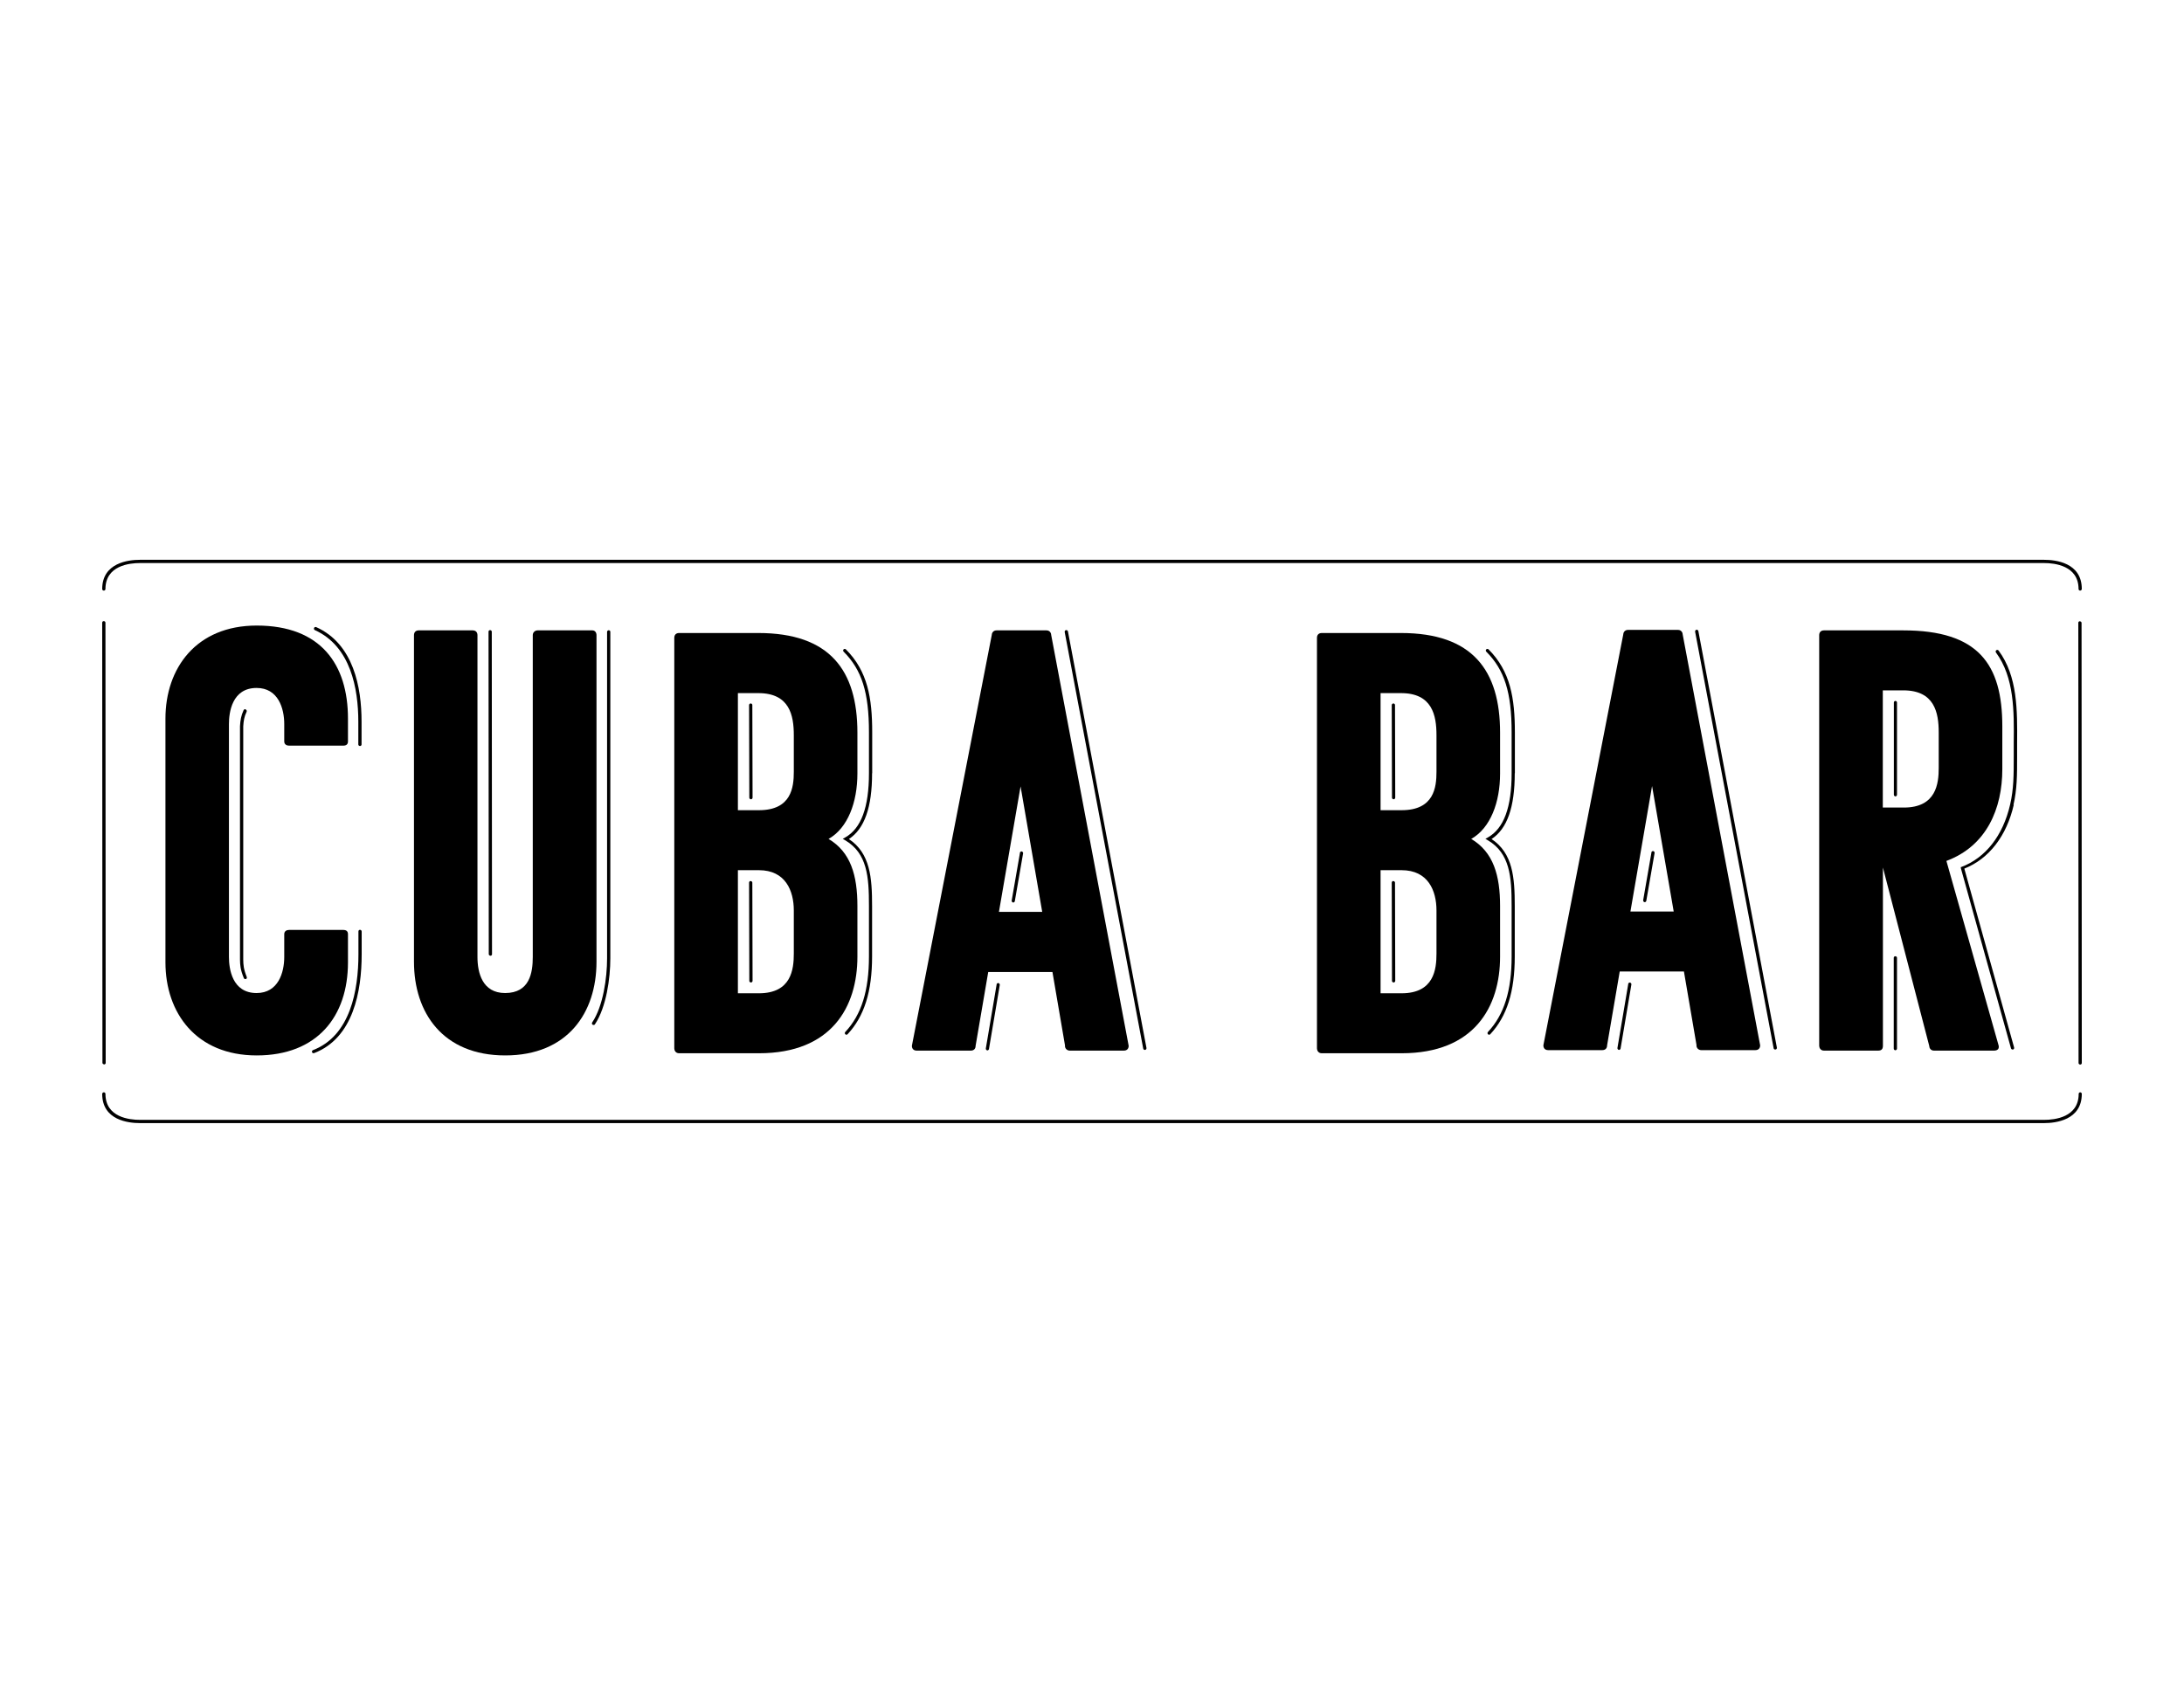
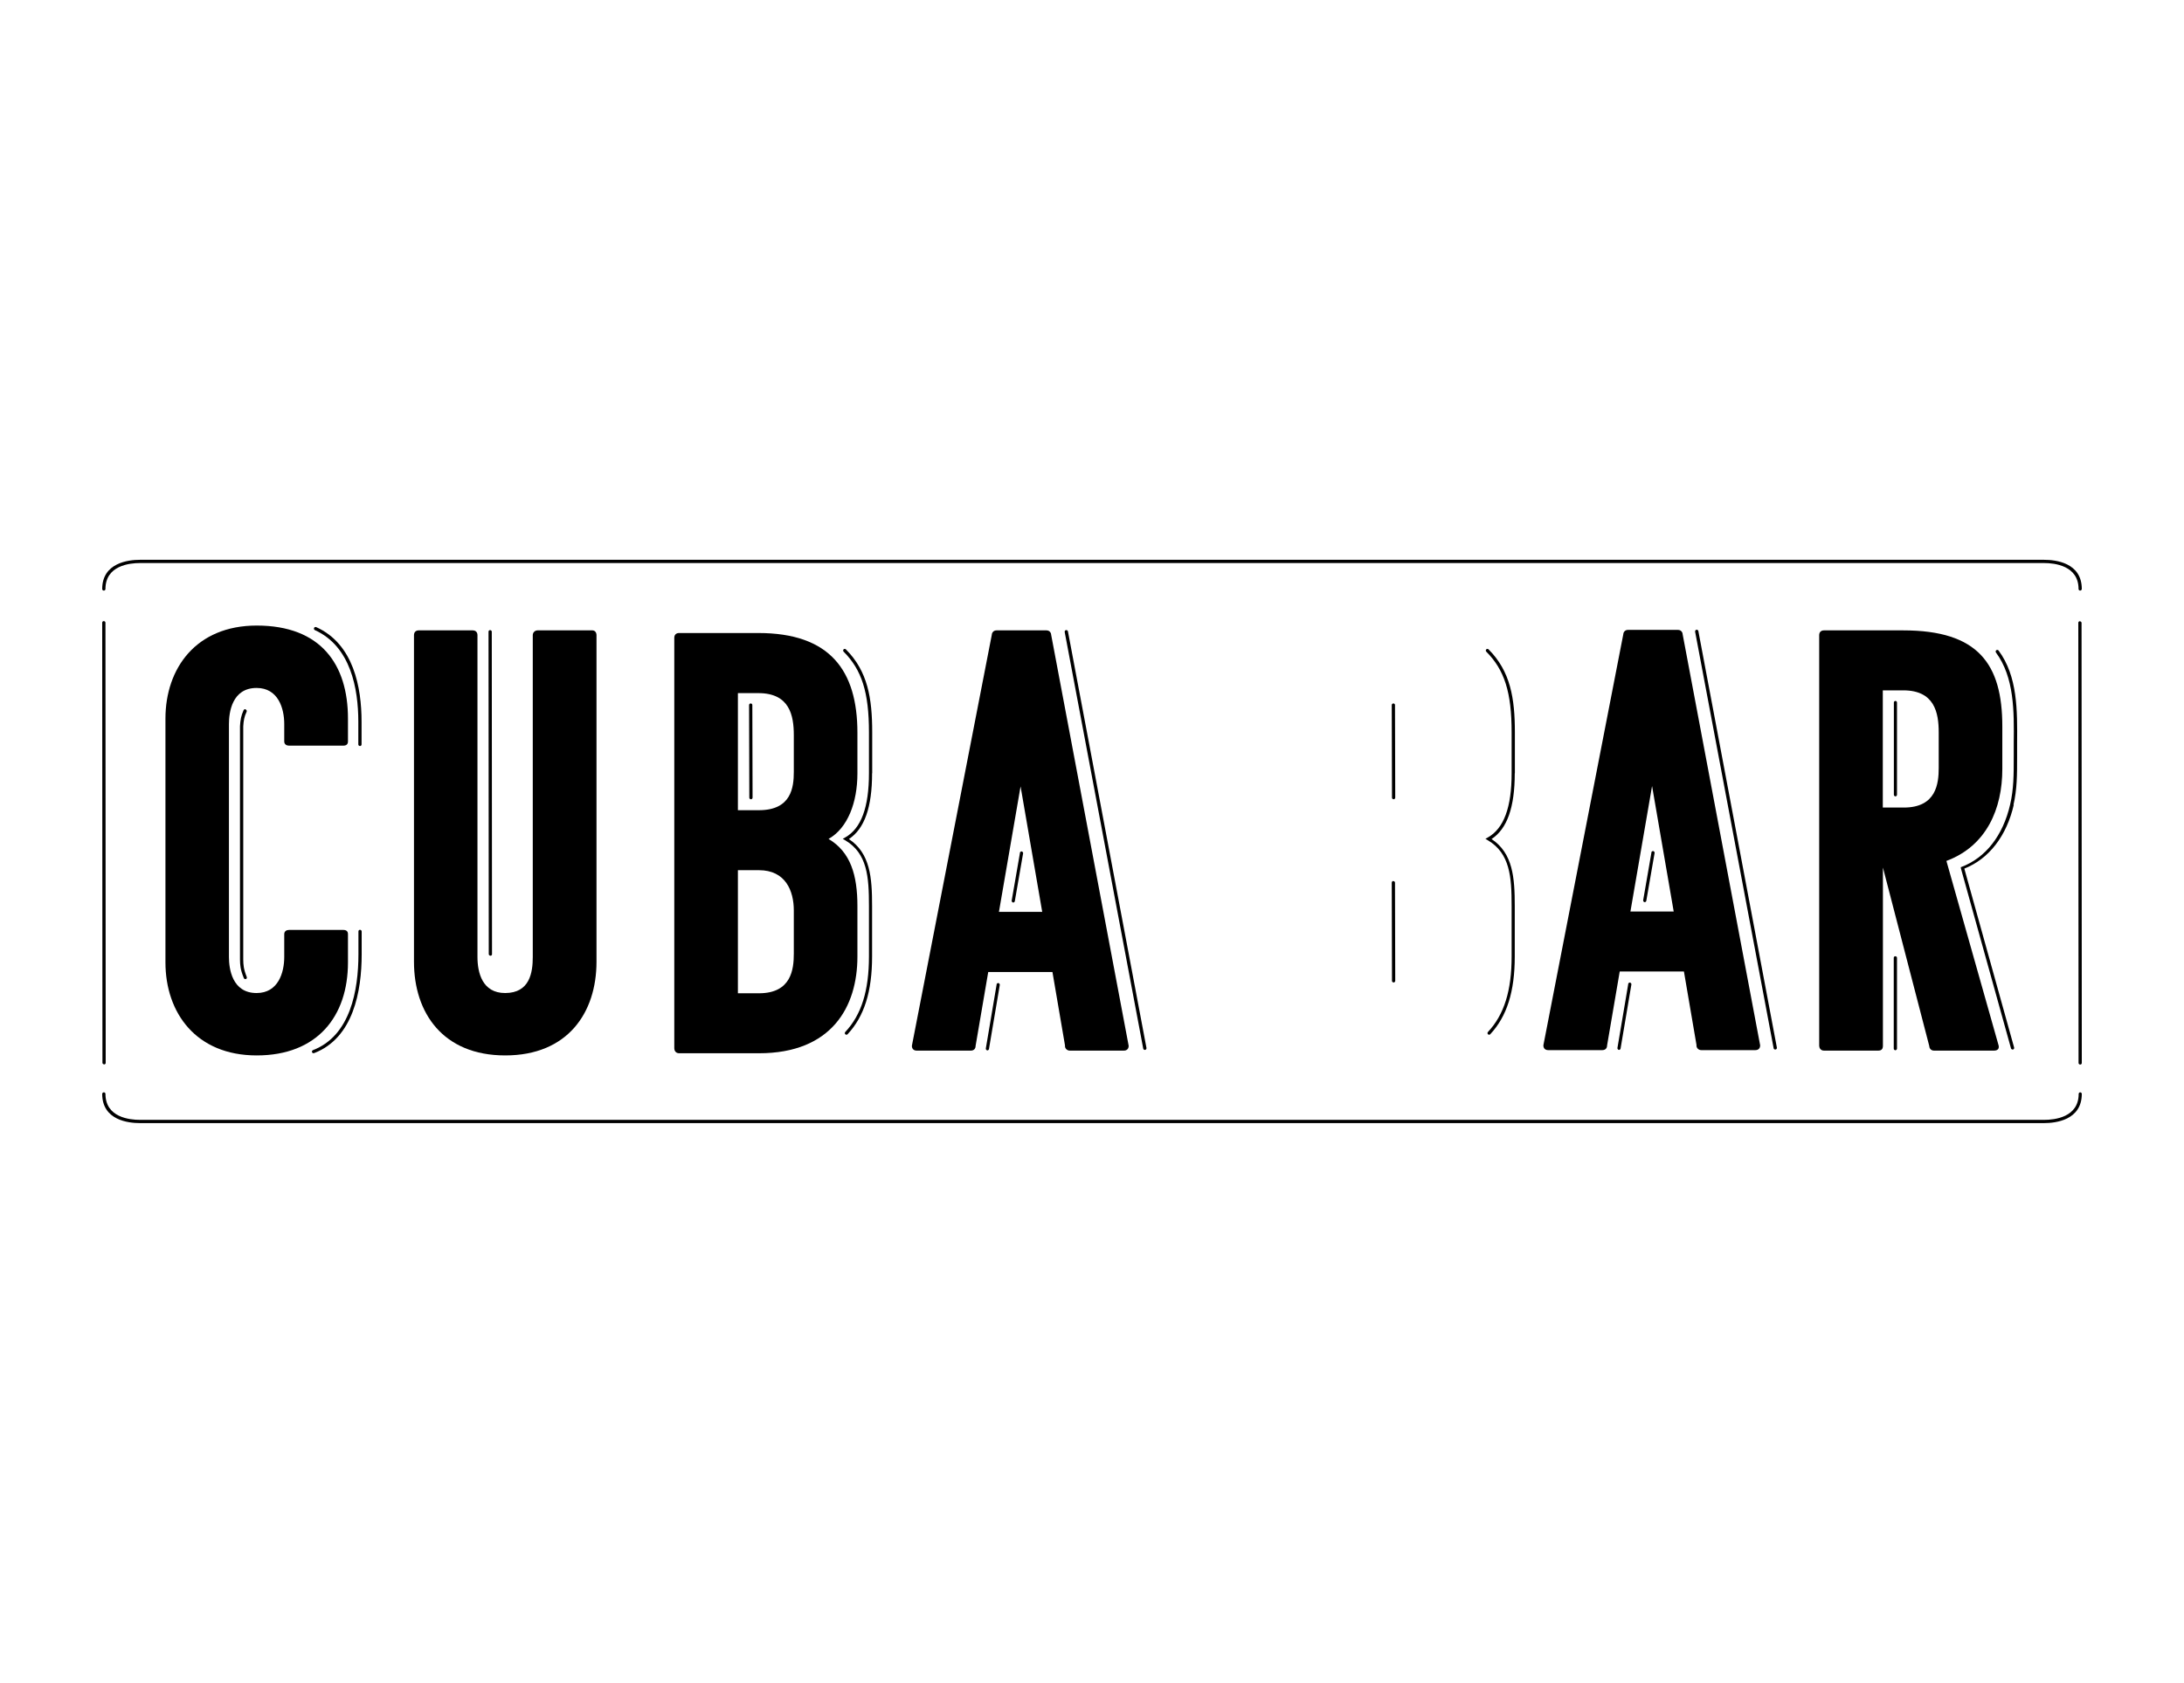
<svg xmlns="http://www.w3.org/2000/svg" id="Ebene_2" data-name="Ebene 2" viewBox="0 0 181.64 140">
  <defs>
    <style>
      .cls-1 {
        fill: none;
      }

      .cls-2 {
        clip-path: url(#clippath);
      }
    </style>
    <clipPath id="clippath">
      <rect class="cls-1" x="8.5" y="46.57" width="164.64" height="46.87" />
    </clipPath>
  </defs>
  <g class="cls-2">
    <path d="M8.66,88.55h0c.07,0,.14-.06.13-.14l-.02-36.61c0-.07-.06-.13-.14-.13s-.13.06-.13.13l.02,36.61c0,.07.06.13.13.13" />
    <path d="M172.98,51.68h0c-.07,0-.14.06-.13.14l.02,36.61c0,.07.06.13.14.13s.13-.06.13-.13l-.02-36.61c0-.07-.06-.13-.13-.13" />
    <path d="M173.01,90.87c-.07,0-.13.06-.13.13,0,1.95-2,2.16-2.86,2.16H11.63c-.86,0-2.86-.21-2.86-2.16,0-.07-.06-.13-.13-.13s-.14.06-.14.13c0,2.2,2.19,2.43,3.13,2.43h158.38c.94,0,3.13-.24,3.13-2.43,0-.07-.06-.13-.13-.13" />
    <path d="M8.64,49.13c.07,0,.13-.06.13-.13,0-1.95,2-2.16,2.86-2.16h158.38c.86,0,2.86.21,2.86,2.16,0,.07.06.13.13.13s.14-.06.14-.13c0-2.2-2.19-2.43-3.13-2.43H11.63c-.94,0-3.13.24-3.13,2.43,0,.07.06.13.13.13" />
    <path d="M20.44,59.01c-.07-.03-.15,0-.18.07-.21.46-.27.82-.3,1.33v19.43c.01.43.02.8.32,1.53.02.05.07.08.12.08.02,0,.03,0,.05,0,.07-.03.1-.11.07-.18-.27-.68-.28-1.01-.29-1.43v-.04s0-19.37,0-19.37c.03-.48.08-.8.28-1.22.03-.07,0-.15-.07-.18" />
-     <path d="M49.3,85.25s.05.02.07.02c.04,0,.09-.02.11-.06.95-1.42,1.28-3.84,1.28-5.48v-27.17c0-.07-.06-.13-.13-.13s-.14.06-.14.13v27.17c0,1.6-.32,3.96-1.24,5.33-.04.06-.02.15.04.19" />
    <path d="M95.21,87.34s.02,0,.03,0c.07-.01.12-.08.11-.16l-6.53-34.65c-.01-.07-.08-.12-.16-.11s-.12.08-.11.16l6.53,34.65c.01.07.07.11.13.11" />
    <path d="M82.89,81.89l-.9,5.33c-.01.07.04.14.11.16,0,0,.02,0,.02,0,.06,0,.12-.05.13-.11l.9-5.33c.01-.07-.04-.14-.11-.16-.07-.01-.14.04-.16.11" />
    <path d="M84.83,70.94l-.69,3.98c-.01.07.04.14.11.16,0,0,.02,0,.02,0,.06,0,.12-.05.13-.11l.69-3.98c.01-.07-.04-.14-.11-.16-.07-.01-.14.04-.16.11" />
    <path d="M62.43,58.52h0c-.07,0-.13.06-.13.14l.02,7.7c0,.07.06.13.14.13h0c.07,0,.13-.06.13-.14l-.02-7.7c0-.07-.06-.13-.13-.13" />
-     <path d="M62.43,73.29h0c-.07,0-.13.06-.13.14l.02,8.17c0,.07.06.13.14.13h0c.07,0,.13-.06.13-.14l-.02-8.16c0-.07-.06-.13-.13-.13" />
    <path d="M72.54,64.32v-3.4c0-2.83-.37-5.08-2.19-6.9-.05-.05-.14-.05-.19,0-.05.05-.05.14,0,.19,1.52,1.52,2.11,3.4,2.11,6.71v3.4c0,2.85-.65,4.6-1.98,5.35l-.2.11.2.12c1.84,1.09,1.98,3.03,1.98,5.46v4.2c0,2.85-.62,4.85-1.97,6.29-.05.05-.05.14,0,.19.03.02.06.04.09.04.04,0,.07-.01.1-.04,1.39-1.49,2.04-3.55,2.04-6.47v-4.2c0-2.35-.15-4.39-1.93-5.57,1.3-.85,1.93-2.65,1.93-5.47" />
    <path d="M40.79,79.51h0c.07,0,.14-.06.13-.14l-.02-26.82c0-.07-.06-.13-.14-.13s-.13.06-.13.13l.02,26.82c0,.07.06.13.13.13" />
    <path d="M30.07,60.02c0-2.81-.65-6.45-3.77-7.85-.07-.03-.15,0-.18.07-.03.07,0,.15.07.18,2.98,1.35,3.61,4.88,3.61,7.61v1.9c0,.07.06.13.14.13s.13-.06.13-.13v-1.9Z" />
    <path d="M26.07,87.61s.03,0,.05,0c3.27-1.25,3.96-5.16,3.96-8.22v-1.9c0-.07-.06-.14-.14-.14s-.13.06-.13.14v1.9c0,2.97-.66,6.77-3.78,7.97-.07.03-.1.1-.08.17.02.05.07.09.13.09" />
    <path d="M147.64,87.31s.02,0,.03,0c.07-.01.12-.08.11-.16l-6.53-34.65c-.01-.07-.08-.12-.16-.11-.07.01-.12.08-.11.16l6.53,34.65c.01.07.07.11.13.11" />
    <path d="M135.42,81.85l-.9,5.33c-.01.07.04.14.11.16,0,0,.02,0,.02,0,.06,0,.12-.05.13-.11l.9-5.33c.01-.07-.04-.14-.11-.16-.07-.01-.14.04-.16.11" />
    <path d="M137.35,70.91l-.69,3.98c-.01.07.04.14.11.16,0,0,.02,0,.02,0,.06,0,.12-.05.13-.11l.69-3.98c.01-.07-.04-.14-.11-.16-.07-.01-.14.04-.16.11" />
    <path d="M167.45,66.99c.31-1.34.31-2.49.31-4.07v-.11c0-.32,0-.64,0-.97.02-2.74.05-5.57-1.54-7.72-.04-.06-.13-.07-.19-.03-.06.04-.07.13-.03.19,1.53,2.08,1.51,4.87,1.48,7.56,0,.33,0,.65,0,.97v.11c0,1.57,0,2.7-.3,4.01-.6,2.6-2.05,4.44-4.07,5.2,0,0,0,0,0,0,0,0,0,0-.01,0,0,0,0,0-.01,0,0,0,0,0-.01,0,0,0,0,0,0,0,0,0,0,0,0,0,0,0,0,0,0,.01,0,0,0,0,0,.01,0,0,0,0,0,.01s0,0,0,.01c0,0,0,0,0,.01,0,0,0,0,0,.01,0,0,0,0,0,.01,0,0,0,0,0,.01,0,0,0,0,0,.01,0,0,0,0,0,0l4.17,14.99c.02.06.07.1.13.1.01,0,.02,0,.04,0,.07-.02.11-.09.09-.17l-4.14-14.88c2.05-.81,3.52-2.71,4.12-5.34" />
    <path d="M115.88,58.52h0c-.07,0-.13.06-.13.14l.02,7.7c0,.07.06.13.14.13h0c.07,0,.13-.06.13-.14l-.02-7.7c0-.07-.06-.13-.13-.13" />
    <path d="M115.88,73.29h0c-.07,0-.13.06-.13.14l.02,8.17c0,.07.06.13.14.13h0c.07,0,.13-.06.13-.14l-.02-8.16c0-.07-.06-.13-.13-.13" />
    <path d="M125.99,64.32v-3.4c0-2.83-.37-5.08-2.19-6.9-.05-.05-.14-.05-.19,0-.05.05-.05.14,0,.19,1.52,1.52,2.11,3.4,2.11,6.71v3.4c0,2.85-.65,4.6-1.98,5.35l-.2.11.2.12c1.84,1.09,1.98,3.03,1.98,5.46v4.2c0,2.85-.62,4.85-1.97,6.29-.05.05-.05.14,0,.19.03.02.06.04.09.04.04,0,.07-.01.1-.04,1.39-1.49,2.04-3.55,2.04-6.47v-4.2c0-2.35-.15-4.39-1.93-5.57,1.3-.85,1.93-2.65,1.93-5.47" />
    <path d="M157.64,58.31c-.07,0-.13.06-.13.13v7.67c0,.07.06.14.13.14s.13-.06.13-.14v-7.67c0-.07-.06-.13-.13-.13" />
    <path d="M157.5,79.68v7.55c0,.07.06.14.13.14s.14-.06.14-.14v-7.55c0-.07-.06-.13-.14-.13s-.13.06-.13.13" />
    <path d="M24.04,62.03h4.5c.25,0,.4-.1.4-.35v-1.9c0-4.5-2.25-7.74-7.59-7.74-5.04,0-7.59,3.55-7.59,7.74v20.28c0,4.2,2.55,7.74,7.59,7.74s7.59-3.25,7.59-7.74v-2.35c0-.25-.15-.35-.4-.35h-4.5c-.2,0-.4.1-.4.35v1.9c0,1.3-.5,3-2.3,3-2.05,0-2.3-2.05-2.3-3v-19.38c0-.95.25-3,2.3-3,1.8,0,2.3,1.7,2.3,3v1.45c0,.25.2.35.4.35" />
    <path d="M39.33,52.44h-4.5c-.25,0-.4.15-.4.4v27.17c0,4.24,2.4,7.79,7.59,7.79s7.59-3.55,7.59-7.79v-27.17c0-.25-.15-.4-.35-.4h-4.55c-.2,0-.4.15-.4.4v26.77c0,1.3-.25,3-2.3,3-1.9,0-2.3-1.7-2.3-3v-26.77c0-.25-.15-.4-.4-.4" />
    <path d="M83.08,75.86l1.8-10.44,1.8,10.44h-3.6ZM88.57,87c0,.25.2.4.4.4h4.5c.25,0,.4-.15.4-.4l-6.44-34.16c0-.15-.1-.4-.4-.4h-4.15c-.3,0-.4.25-.4.4l-6.64,34.16c0,.25.15.4.4.4h4.5c.25,0,.4-.15.4-.4l1.05-6.14h5.34l1.05,6.14Z" />
    <path d="M156.59,67.17v-9.74h1.7c2.6,0,2.95,1.85,2.95,3.5v2.95c0,1.3-.2,3.3-2.9,3.3h-1.75ZM160.84,87.4h4.99c.25,0,.45-.1.4-.4l-4.35-15.38c3.35-1.25,4.65-4.35,4.65-7.64v-3.55c0-5.19-2-7.99-8.24-7.99h-6.59c-.25,0-.4.15-.4.4v34.16c0,.15.1.4.4.4h4.5c.25,0,.4-.1.4-.4v-14.83l3.85,14.83c0,.15.1.4.4.4" />
    <path d="M135.6,75.83l1.8-10.44,1.8,10.44h-3.6ZM141.09,86.96c0,.25.2.4.4.4h4.5c.25,0,.4-.15.4-.4l-6.44-34.16c0-.15-.1-.4-.4-.4h-4.15c-.3,0-.4.25-.4.4l-6.64,34.16c0,.25.15.4.4.4h4.5c.25,0,.4-.15.4-.4l1.05-6.14h5.34l1.05,6.14Z" />
    <path d="M66.02,64.2c0,1.3-.2,3.2-2.9,3.2h-1.75v-9.74h1.7c2.6,0,2.95,1.85,2.95,3.5v3.05ZM66.02,79.33c0,1.3-.2,3.3-2.9,3.3h-1.75v-10.24h1.75c2.2,0,2.9,1.7,2.9,3.35v3.6ZM71.31,64.35v-3.4c0-5.19-2.3-8.29-8.24-8.29h-6.59c-.25,0-.4.15-.4.4v34.16c0,.15.1.4.4.4h6.64c6.04,0,8.19-3.85,8.19-8.04v-4.2c0-2.55-.55-4.49-2.4-5.59,1.6-.9,2.4-3.05,2.4-5.44" />
-     <path d="M119.47,64.2c0,1.3-.2,3.2-2.9,3.2h-1.75v-9.74h1.7c2.6,0,2.95,1.85,2.95,3.5v3.05ZM119.47,79.33c0,1.3-.2,3.3-2.9,3.3h-1.75v-10.24h1.75c2.2,0,2.9,1.7,2.9,3.35v3.6ZM124.76,64.35v-3.4c0-5.19-2.3-8.29-8.24-8.29h-6.59c-.25,0-.4.15-.4.4v34.16c0,.15.1.4.4.4h6.64c6.04,0,8.19-3.85,8.19-8.04v-4.2c0-2.55-.55-4.49-2.4-5.59,1.6-.9,2.4-3.05,2.4-5.44" />
  </g>
</svg>